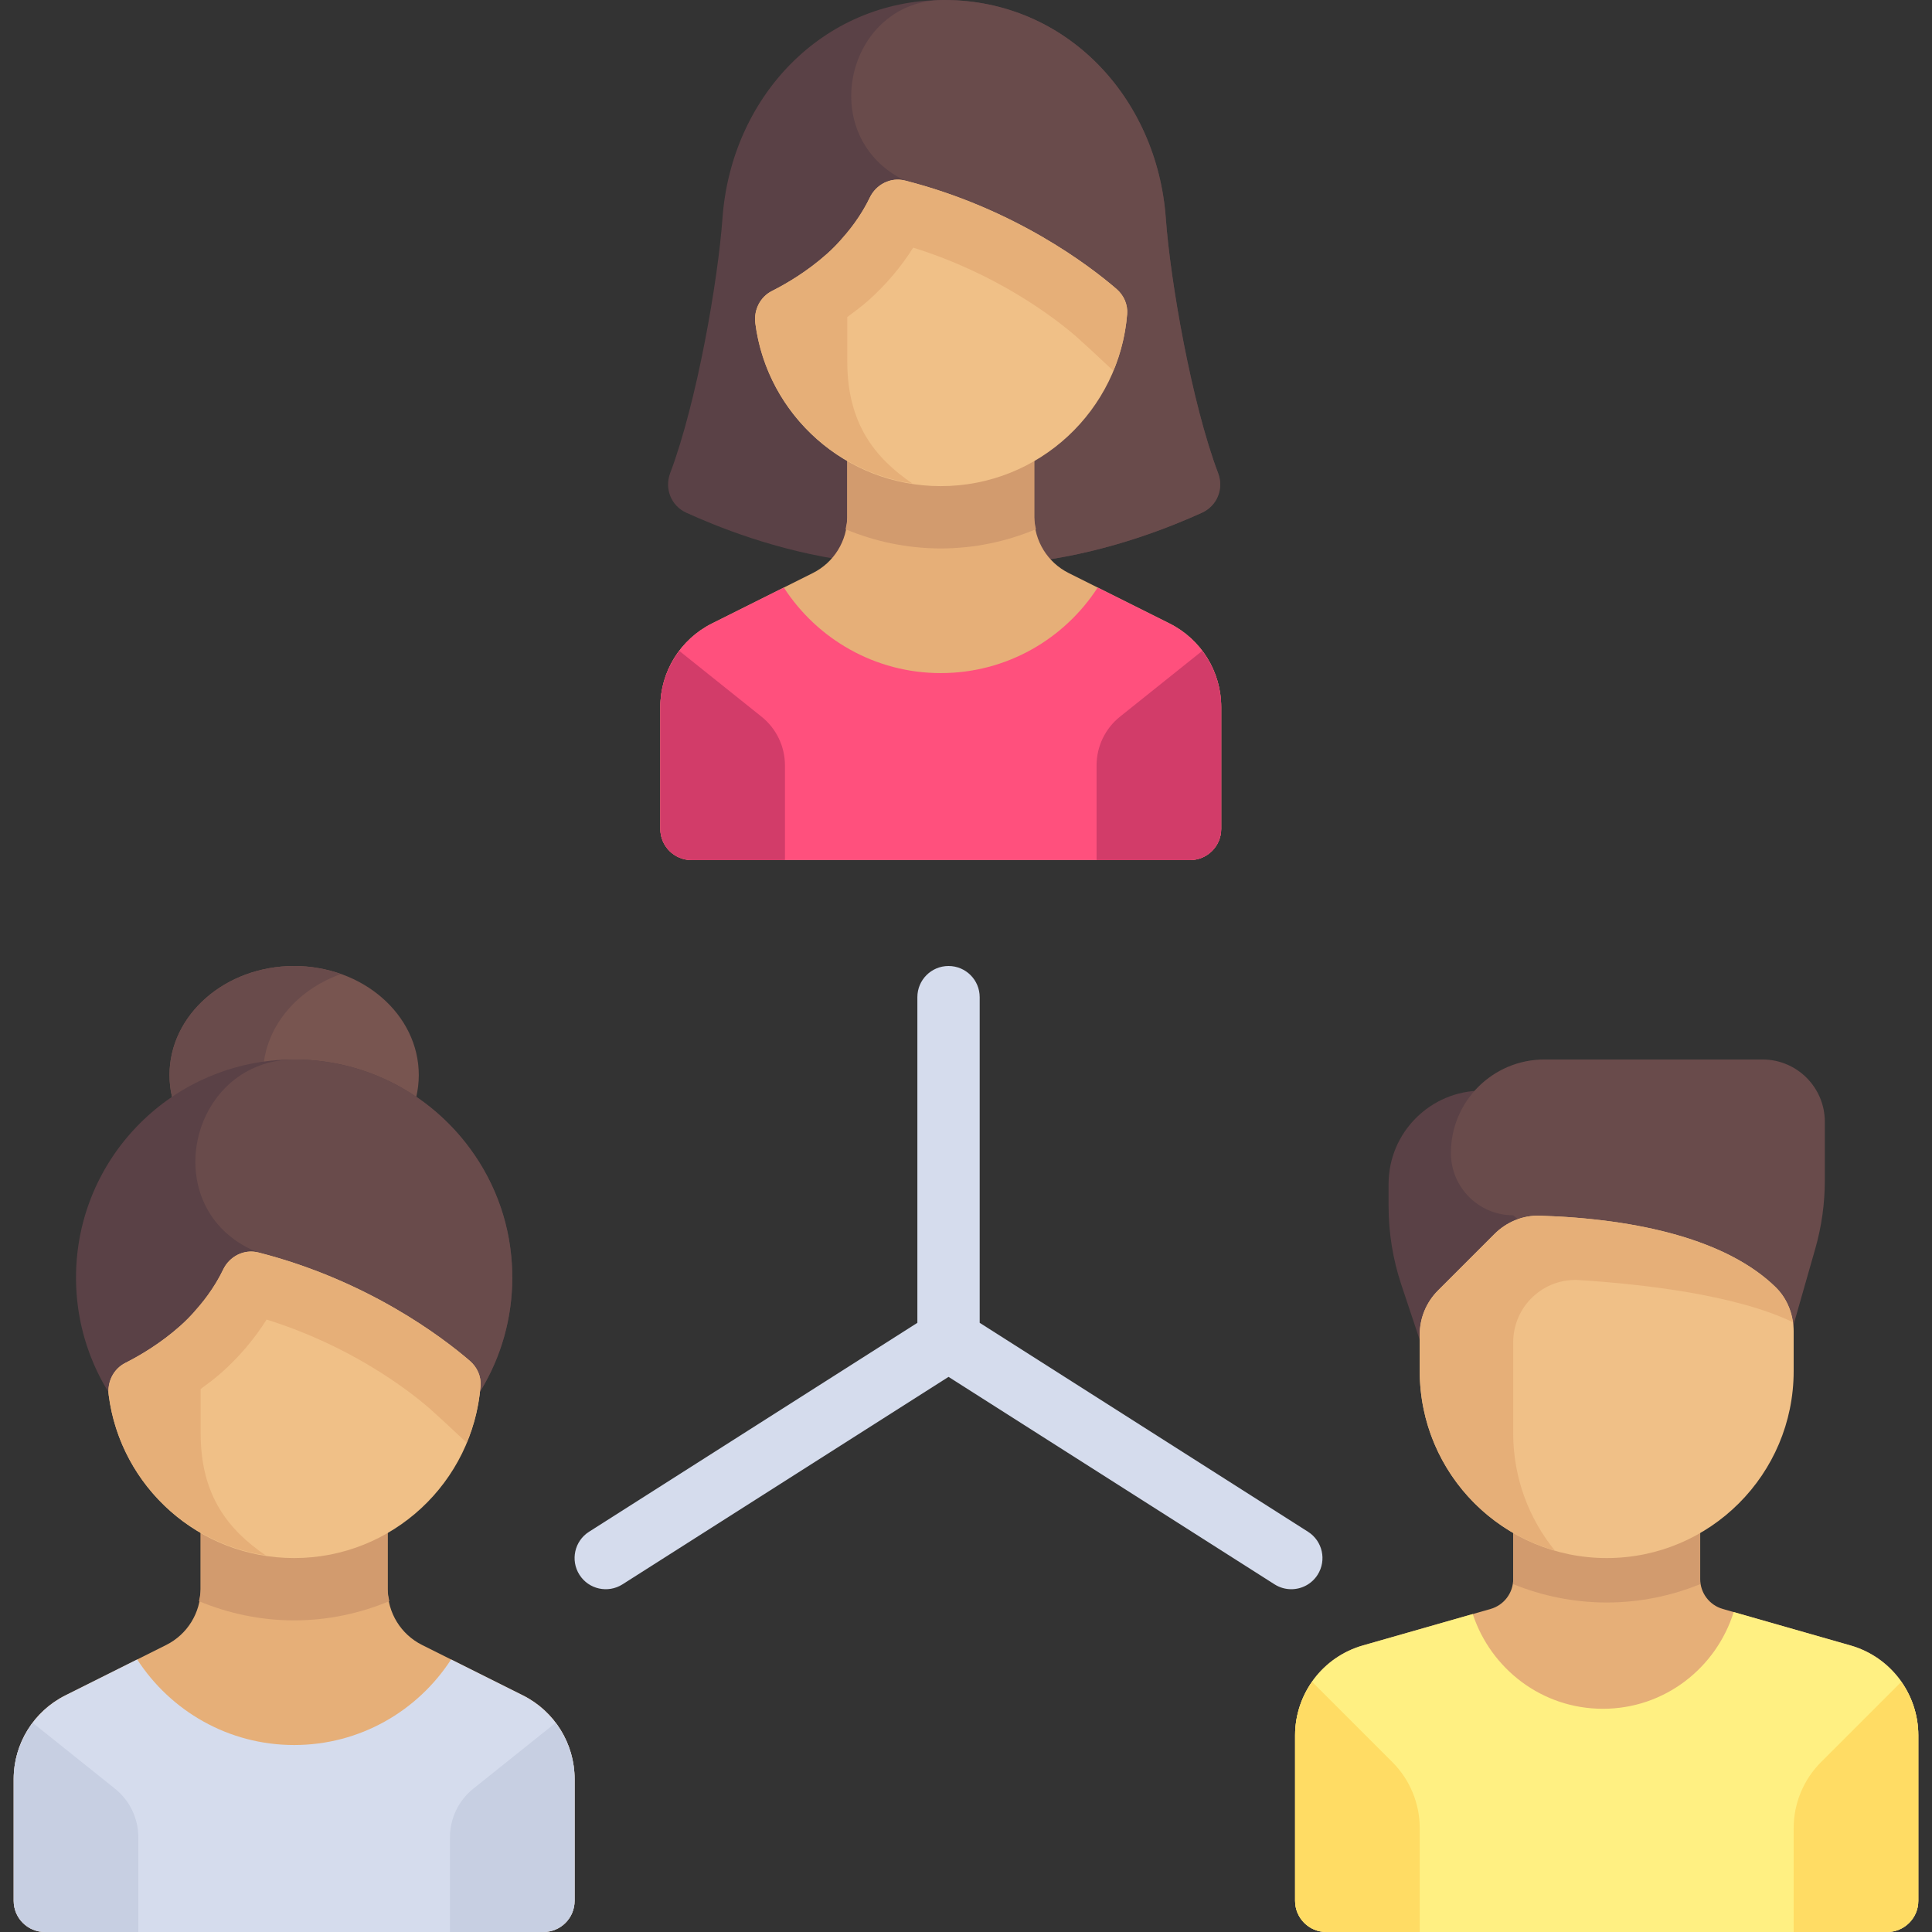
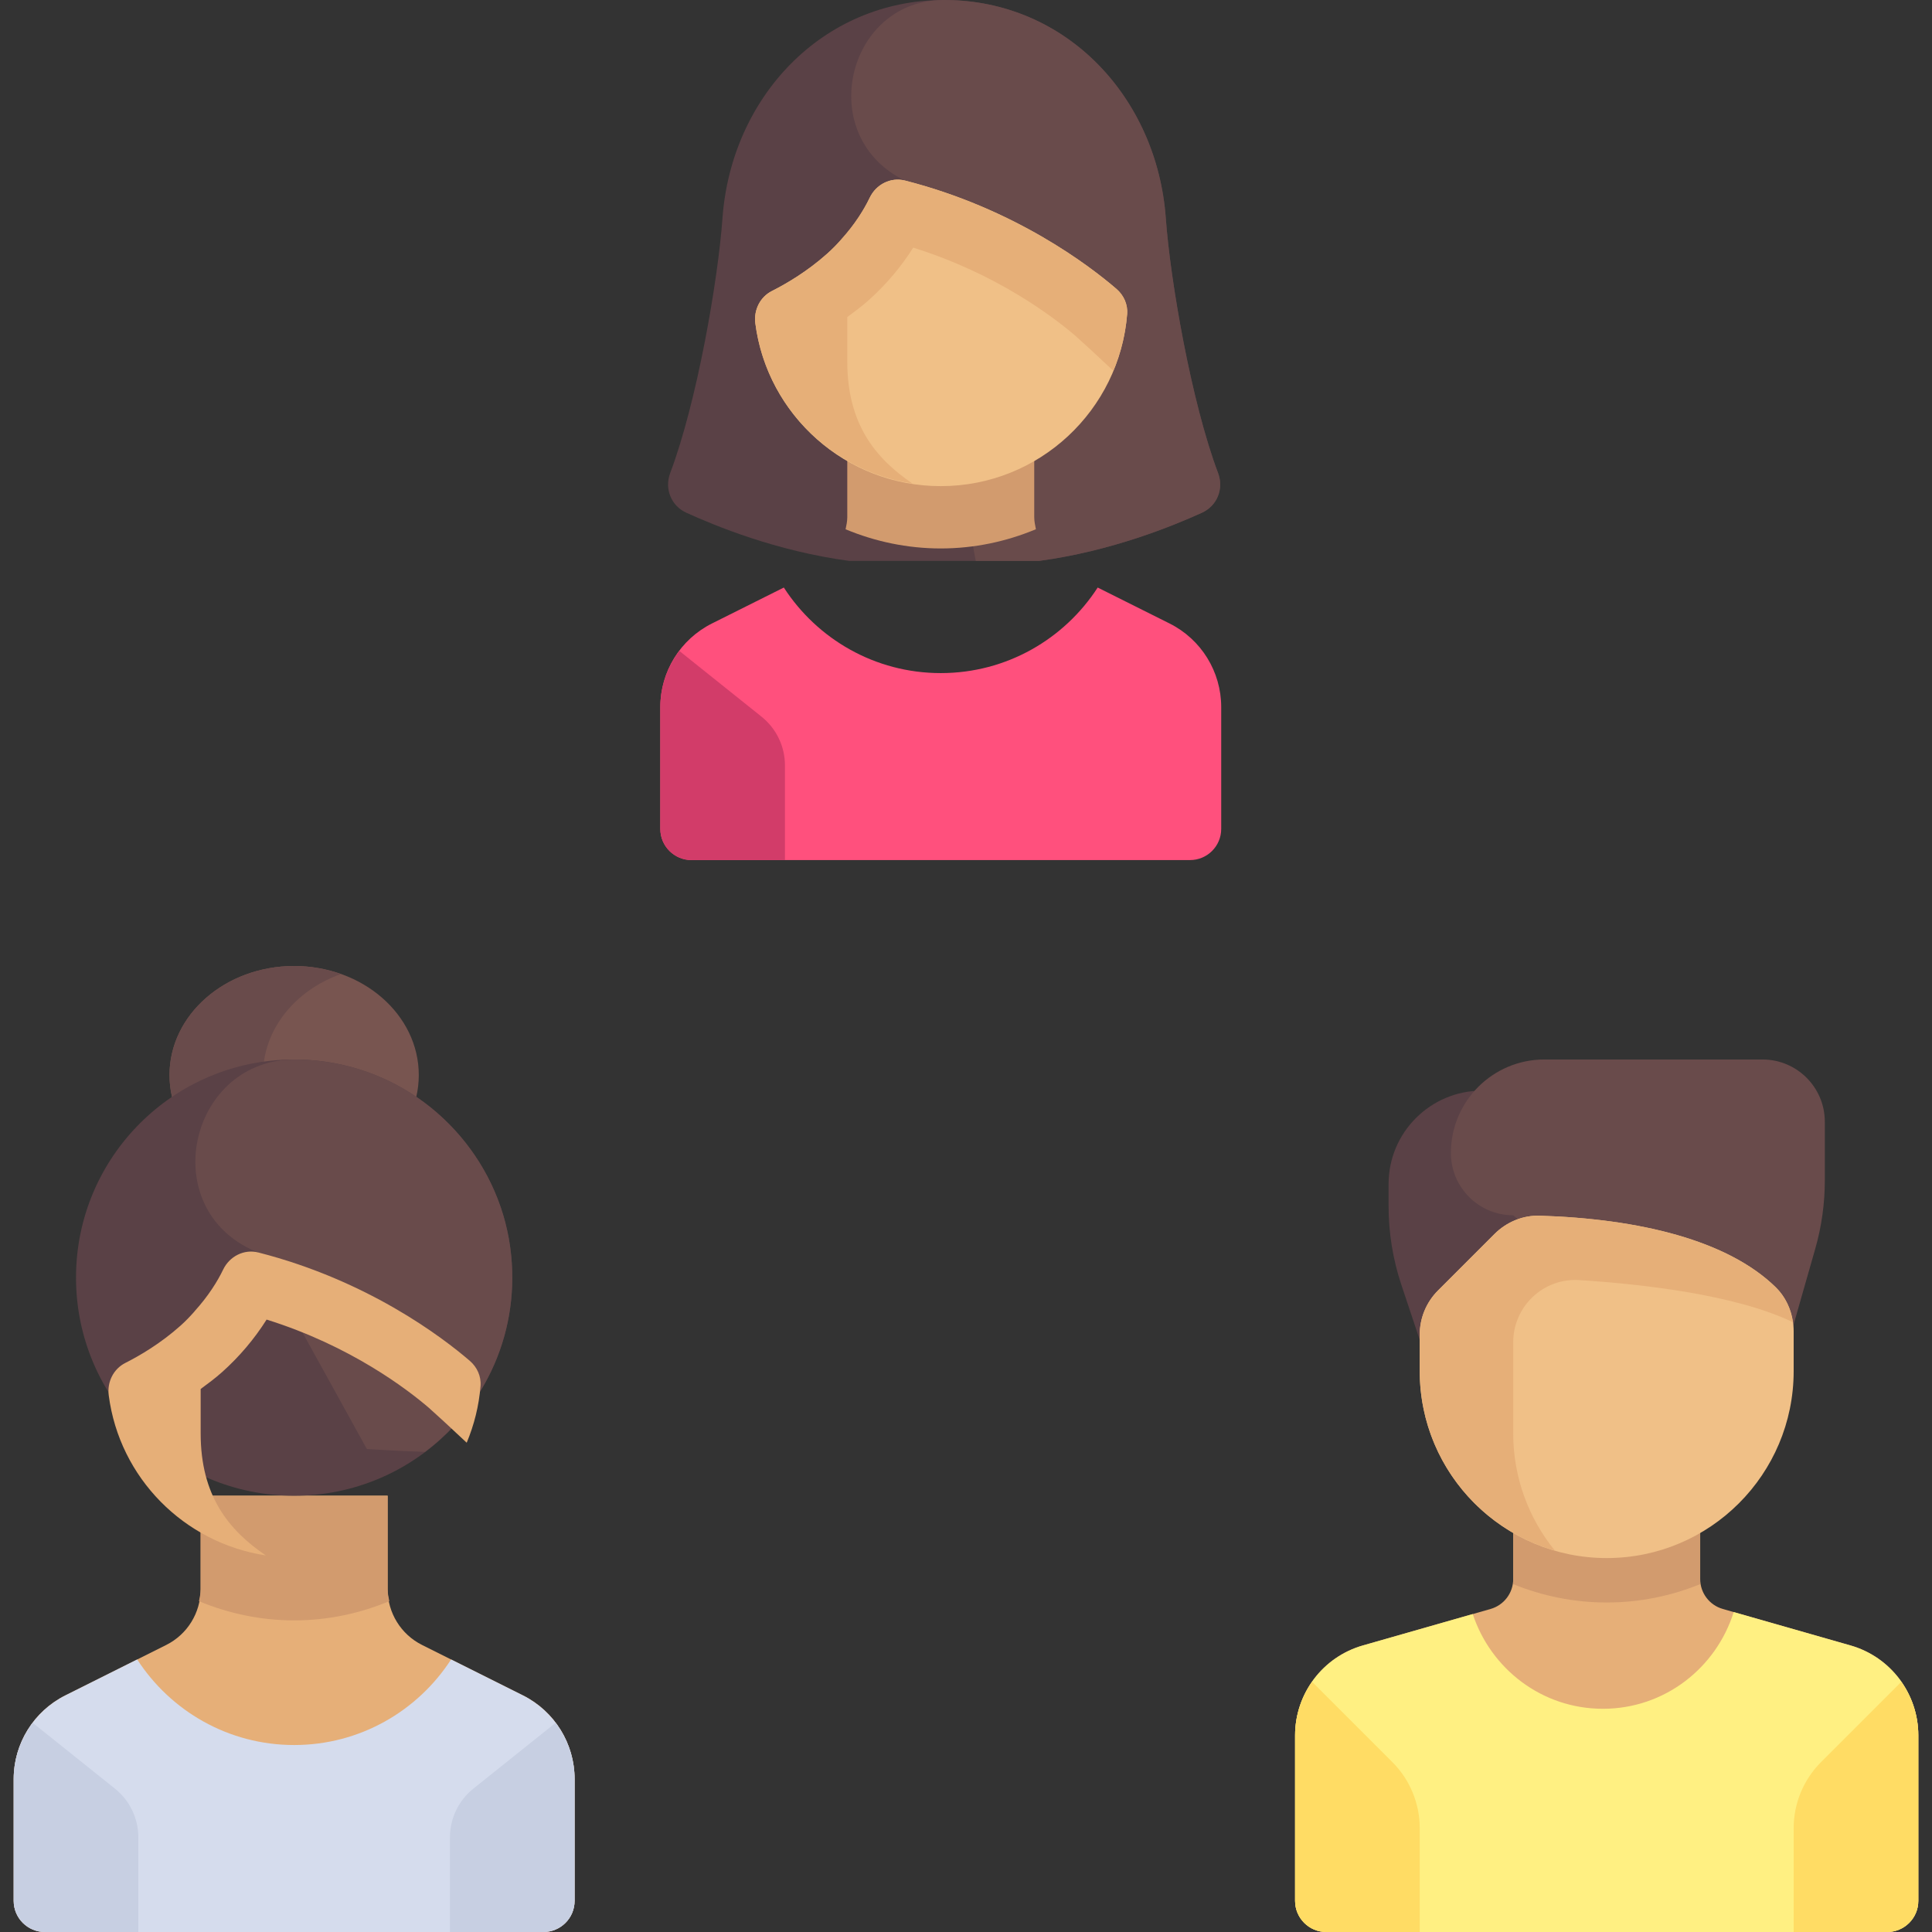
<svg xmlns="http://www.w3.org/2000/svg" id="Layer_1" x="0px" y="0px" viewBox="0 0 512.001 512.001" style="enable-background:new 0 0 512.001 512.001;" xml:space="preserve">
  <rect x="0" y="0" width="512.001" height="512.001" fill="#333333" stroke="none" />
  <path style="fill:#E6AF78;" d="M490.404,436.061l-33.848-9.67c-3.545-1.013-5.99-4.253-5.99-7.94v-13.805h-49.548v13.804 c0,3.687-2.444,6.927-5.989,7.94l-33.849,9.671c-10.636,3.039-17.968,12.76-17.968,23.821v43.86c0,4.561,3.697,8.258,8.258,8.258 h148.645c4.561,0,8.258-3.697,8.258-8.258v-43.86C508.373,448.821,501.04,439.1,490.404,436.061z" />
  <path style="fill:#FFF082;" d="M490.404,436.061l-30.955-8.844c-4.645,14.811-18.315,25.63-34.659,25.63 c-16.151,0-29.693-10.564-34.495-25.104l-29.115,8.319c-10.636,3.039-17.968,12.76-17.968,23.821v43.86 c0,4.56,3.697,8.258,8.258,8.258h148.645c4.56,0,8.258-3.698,8.258-8.258v-43.86C508.373,448.821,501.04,439.1,490.404,436.061z" />
  <path style="fill:#5A4146;" d="M367.986,313.806v5.795c0,7.101,1.145,14.155,3.39,20.891l13.126,39.378h24.774v-90.839H392.76 C379.078,289.032,367.986,300.124,367.986,313.806z" />
  <path style="fill:#694B4B;" d="M481.057,330.961l-13.974,48.91l-66.065-57.806c-9.122,0-16.516-7.395-16.516-16.516l0,0 c0-13.682,11.092-24.774,24.774-24.774h57.806c9.122,0,16.516,7.395,16.516,16.516v15.522 C483.599,318.95,482.743,325.059,481.057,330.961z" />
  <path style="fill:#D29B6E;" d="M401.018,419.815c7.659,3.112,16.011,4.864,24.774,4.864s17.115-1.752,24.774-4.864v-15.169h-49.548 L401.018,419.815L401.018,419.815z" />
  <path style="fill:#F0C087;" d="M425.792,412.903L425.792,412.903c-27.365,0-49.548-22.184-49.548-49.548v-9.675 c0-4.38,1.74-8.581,4.837-11.679l14.975-14.975c3.171-3.171,7.507-4.994,11.989-4.853c26.398,0.833,49.764,6.488,62.537,18.963 c3.127,3.054,4.759,7.326,4.759,11.696v10.523C475.341,390.72,453.157,412.903,425.792,412.903z" />
  <path style="fill:#E6AF78;" d="M401.018,355.729c0-9.526,8-17.098,17.507-16.492c16.671,1.064,41.409,3.85,56.586,11.15 c-0.495-3.484-1.992-6.773-4.529-9.251c-12.773-12.475-36.139-18.13-62.537-18.963h-0.001h-0.001 c-4.481-0.141-8.818,1.683-11.988,4.853L381.081,342c-3.098,3.097-4.838,7.298-4.838,11.679v9.675 c0,22.596,15.141,41.621,35.82,47.579c-6.883-8.492-11.045-19.272-11.045-31.063L401.018,355.729L401.018,355.729z" />
  <g>
    <path style="fill:#FFDC64;" d="M376.244,484.489c0-6.571-2.61-12.872-7.256-17.518l-21.257-21.257 c-2.841,4.061-4.519,8.95-4.519,14.169v43.86c0,4.561,3.697,8.258,8.258,8.258h24.774L376.244,484.489L376.244,484.489z" />
    <path style="fill:#FFDC64;" d="M475.341,484.489c0-6.571,2.61-12.872,7.256-17.518l21.257-21.257 c2.841,4.061,4.519,8.95,4.519,14.169v43.86c0,4.561-3.697,8.258-8.258,8.258h-24.774V484.489z" />
  </g>
  <ellipse style="fill:#785550;" cx="77.952" cy="284.9" rx="33.03" ry="28.903" />
  <path style="fill:#694B4B;" d="M69.694,284.903c0-12.124,8.549-22.468,20.645-26.76c-3.831-1.359-8-2.143-12.387-2.143 c-18.243,0-33.032,12.941-33.032,28.903s14.789,28.903,33.032,28.903c4.388,0,8.556-0.784,12.387-2.143 C78.243,307.371,69.694,297.027,69.694,284.903z" />
  <path style="fill:#E6AF78;" d="M138.579,449.297l-26.724-13.361c-5.596-2.798-9.131-8.518-9.13-14.774l0.002-24.775h-49.55v24.776 c0,6.256-3.534,11.974-9.13,14.772l-26.724,13.362c-8.393,4.197-13.695,12.775-13.695,22.158v32.286c0,4.56,3.697,8.258,8.258,8.258 h132.129c4.561,0,8.258-3.698,8.258-8.258v-32.285C152.274,462.073,146.972,453.494,138.579,449.297z" />
  <path style="fill:#D29B6E;" d="M77.952,429.419c8.892,0,17.409-1.833,25.217-5.096c-0.205-1.041-0.444-2.076-0.444-3.161 l0.002-24.775h-49.55v24.776c0,1.091-0.239,2.131-0.446,3.176C60.544,427.585,69.057,429.419,77.952,429.419z" />
  <path style="fill:#D5DCED;" d="M138.579,449.297l-19.038-9.519c-8.828,13.632-24.139,22.673-41.589,22.673 s-32.762-9.041-41.59-22.674l-19.038,9.52c-8.393,4.197-13.695,12.775-13.695,22.159v32.286c0,4.561,3.697,8.258,8.258,8.258 h132.129c4.561,0,8.258-3.697,8.258-8.258v-32.285C152.274,462.073,146.972,453.494,138.579,449.297z" />
  <circle style="fill:#5A4146;" cx="77.952" cy="338.58" r="57.806" />
  <path style="fill:#694B4B;" d="M135.216,330.567c-3.177-23.557-21.225-43.251-44.436-48.376c-4.234-0.935-8.402-1.39-12.468-1.415 c-27.695-0.173-36.943,38.067-12.046,50.198c1.339,0.652,2.187,0.945,2.187,0.945L97.22,384c0,0,7.665,0.524,15.396,0.762 C128.598,372.745,138.201,352.702,135.216,330.567z" />
-   <path style="fill:#F0C087;" d="M77.952,412.903L77.952,412.903c-25.192,0-45.992-18.8-49.137-43.135 c-0.456-3.525,1.239-6.983,4.413-8.584c3.802-1.918,9.327-5.152,14.617-9.872c5.891-5.256,9.347-10.799,11.299-14.868 c1.681-3.504,5.545-5.486,9.311-4.525c29.076,7.416,48.871,22.543,56.053,28.719c1.928,1.658,3.039,4.103,2.841,6.639 C125.348,392.808,103.997,412.903,77.952,412.903z" />
  <path style="fill:#E6AF78;" d="M124.507,360.638c-7.181-6.176-26.977-21.303-56.053-28.719c-3.766-0.961-7.63,1.021-9.311,4.525 c-1.478,3.082-3.921,7.008-7.546,11.016c-0.001,0.01-0.004,0.018-0.005,0.028c-1.125,1.275-2.323,2.553-3.747,3.825 c-5.29,4.721-10.815,7.954-14.617,9.872c-3.174,1.601-4.868,5.059-4.413,8.585c2.825,21.855,19.927,39.12,41.625,42.438 c-9.887-6.726-17.262-15.845-17.262-32.335v-11.776c1.876-1.385,3.765-2.766,5.663-4.46c4.59-4.096,8.597-8.833,11.81-13.933 c22.243,6.941,37.323,18.502,43.04,23.418c1.565,1.372,5.449,4.952,9.993,9.215c1.955-4.705,3.248-9.753,3.663-15.058 C127.546,364.741,126.435,362.296,124.507,360.638z" />
  <g>
    <path style="fill:#C7CFE2;" d="M8.663,456.57c-3.181,4.221-5.034,9.401-5.034,14.887v32.286c0,4.561,3.697,8.258,8.258,8.258 h24.774v-25.094c0-5.017-2.281-9.763-6.199-12.897L8.663,456.57z" />
    <path style="fill:#C7CFE2;" d="M147.24,456.57c3.181,4.221,5.034,9.401,5.034,14.887v32.286c0,4.561-3.697,8.258-8.258,8.258 h-24.774v-25.094c0-5.017,2.281-9.763,6.199-12.897L147.24,456.57z" />
  </g>
  <path style="fill:#5A4146;" d="M322.811,125.382c-7.057-18.698-12.654-50.841-13.863-67.576C306.648,25.961,282.649,0,250.208,0 s-56.441,25.961-58.741,57.806c-1.209,16.734-6.806,48.878-13.863,67.576c-1.555,4.122,0.24,8.667,4.299,10.507 c7.562,3.427,23.685,10.141,43.13,12.756h50.349c19.354-2.621,35.59-9.339,43.13-12.756 C322.57,134.049,324.366,129.504,322.811,125.382z" />
  <path style="fill:#694B4B;" d="M318.512,135.889c4.058-1.84,5.854-6.385,4.298-10.507c-7.056-18.698-12.654-50.841-13.862-67.576 C306.649,25.961,282.649,0,250.208,0c-0.082,0-0.163,0-0.245,0c-24.893,0.101-33.69,34.05-12.261,46.717 c1.287,0.761,2.112,1.127,2.112,1.127l18.769,100.8h16.799C294.736,146.024,310.972,139.306,318.512,135.889z" />
-   <path style="fill:#E6AF78;" d="M309.939,165.224l-26.724-13.361c-5.596-2.798-9.131-8.518-9.13-14.774l0.001-24.775h-49.548v24.776 c0,6.256-3.534,11.974-9.13,14.772l-26.724,13.362c-8.393,4.197-13.695,12.775-13.695,22.158v32.286c0,4.56,3.697,8.258,8.258,8.258 h132.129c4.561,0,8.258-3.698,8.258-8.258v-32.285C323.634,177.999,318.332,169.421,309.939,165.224z" />
  <path style="fill:#D29B6E;" d="M249.312,145.346c8.892,0,17.409-1.833,25.217-5.096c-0.205-1.041-0.444-2.076-0.444-3.161 l0.001-24.775h-49.548v24.776c0,1.091-0.239,2.131-0.446,3.176C231.904,143.512,240.417,145.346,249.312,145.346z" />
  <path style="fill:#FF507D;" d="M309.939,165.224l-19.038-9.519c-8.828,13.632-24.139,22.673-41.589,22.673 s-32.762-9.041-41.59-22.674l-19.038,9.52c-8.393,4.197-13.695,12.775-13.695,22.159v32.286c0,4.561,3.697,8.258,8.258,8.258 h132.129c4.561,0,8.258-3.697,8.258-8.258v-32.285C323.634,177.999,318.332,169.421,309.939,165.224z" />
  <path style="fill:#F0C087;" d="M249.312,128.83L249.312,128.83c-25.192,0-45.992-18.8-49.137-43.135 c-0.456-3.525,1.239-6.983,4.413-8.584c3.802-1.918,9.327-5.152,14.617-9.872c5.891-5.256,9.347-10.799,11.299-14.868 c1.681-3.504,5.545-5.486,9.311-4.525c29.076,7.416,48.871,22.543,56.053,28.719c1.928,1.658,3.039,4.103,2.841,6.639 C296.708,108.735,275.356,128.83,249.312,128.83z" />
-   <path style="fill:#E6AF78;" d="M295.866,76.564c-7.181-6.176-26.977-21.303-56.053-28.719c-3.766-0.961-7.63,1.021-9.311,4.525 c-1.478,3.082-3.921,7.008-7.546,11.016c-0.001,0.01-0.004,0.018-0.005,0.028c-1.125,1.275-2.323,2.553-3.747,3.825 c-5.29,4.721-10.815,7.954-14.617,9.872c-3.174,1.601-4.868,5.059-4.413,8.585c2.825,21.855,19.927,39.12,41.625,42.438 c-9.887-6.726-17.262-15.845-17.262-32.335V84.022c1.876-1.385,3.765-2.766,5.663-4.46c4.59-4.096,8.597-8.833,11.81-13.933 c22.243,6.941,37.323,18.502,43.04,23.418c1.565,1.372,5.449,4.952,9.993,9.215c1.955-4.705,3.248-9.753,3.663-15.058 C298.906,80.668,297.795,78.222,295.866,76.564z" />
+   <path style="fill:#E6AF78;" d="M295.866,76.564c-7.181-6.176-26.977-21.303-56.053-28.719c-3.766-0.961-7.63,1.021-9.311,4.525 c-1.478,3.082-3.921,7.008-7.546,11.016c-0.001,0.01-0.004,0.018-0.005,0.028c-1.125,1.275-2.323,2.553-3.747,3.825 c-5.29,4.721-10.815,7.954-14.617,9.872c-3.174,1.601-4.868,5.059-4.413,8.585c2.825,21.855,19.927,39.12,41.625,42.438 c-9.887-6.726-17.262-15.845-17.262-32.335V84.022c1.876-1.385,3.765-2.766,5.663-4.46c4.59-4.096,8.597-8.833,11.81-13.933 c22.243,6.941,37.323,18.502,43.04,23.418c1.565,1.372,5.449,4.952,9.993,9.215c1.955-4.705,3.248-9.753,3.663-15.058 C298.906,80.668,297.795,78.222,295.866,76.564" />
  <g>
    <path style="fill:#D23C69;" d="M180.023,172.496c-3.181,4.221-5.034,9.401-5.034,14.887v32.286c0,4.561,3.697,8.258,8.258,8.258 h24.774v-25.094c0-5.017-2.281-9.763-6.199-12.897L180.023,172.496z" />
-     <path style="fill:#D23C69;" d="M318.6,172.496c3.181,4.221,5.034,9.401,5.034,14.887v32.286c0,4.561-3.697,8.258-8.258,8.258 h-24.774v-25.094c0-5.017,2.281-9.763,6.199-12.897L318.6,172.496z" />
  </g>
-   <path style="fill:#D5DCED;" d="M346.645,405.935l-87.016-55.374v-86.303c0-4.56-3.694-8.258-8.258-8.258s-8.258,3.698-8.258,8.258 v86.303l-87.016,55.374c-3.847,2.448-4.984,7.552-2.532,11.403c2.444,3.843,7.54,4.98,11.403,2.532l86.403-54.984l86.403,54.984 c1.379,0.875,2.911,1.29,4.427,1.29c2.726,0,5.403-1.351,6.976-3.823C351.629,413.488,350.492,408.383,346.645,405.935z" />
  <g> </g>
  <g> </g>
  <g> </g>
  <g> </g>
  <g> </g>
  <g> </g>
  <g> </g>
  <g> </g>
  <g> </g>
  <g> </g>
  <g> </g>
  <g> </g>
  <g> </g>
  <g> </g>
  <g> </g>
</svg>